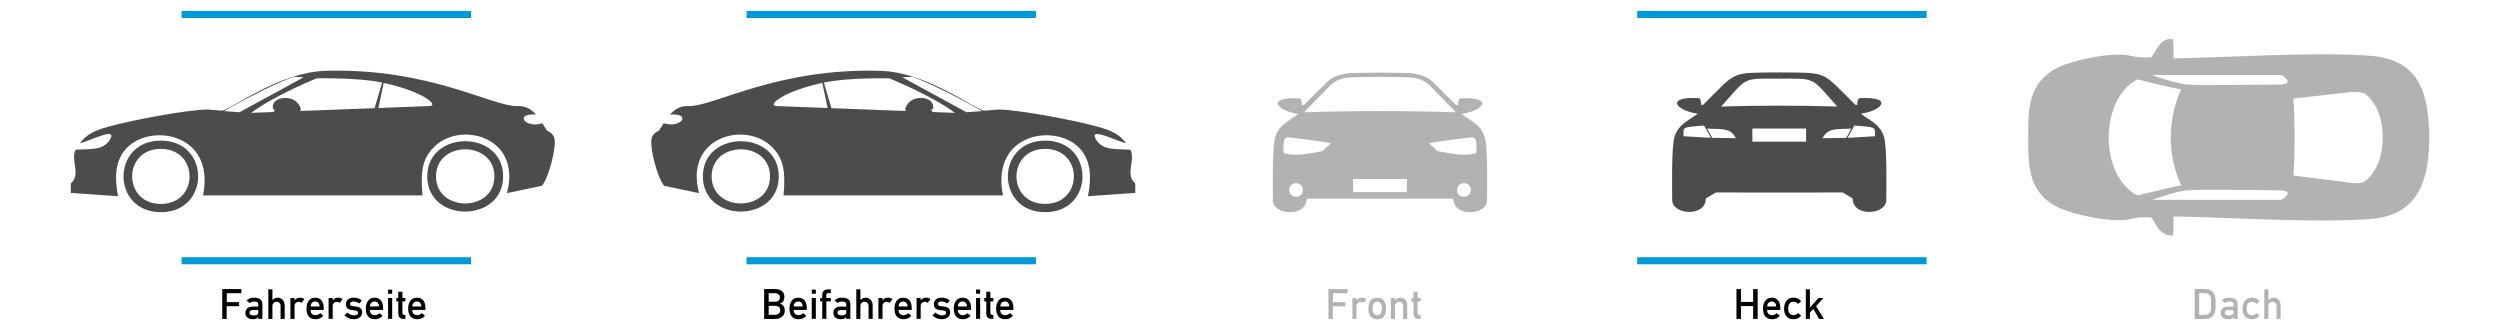
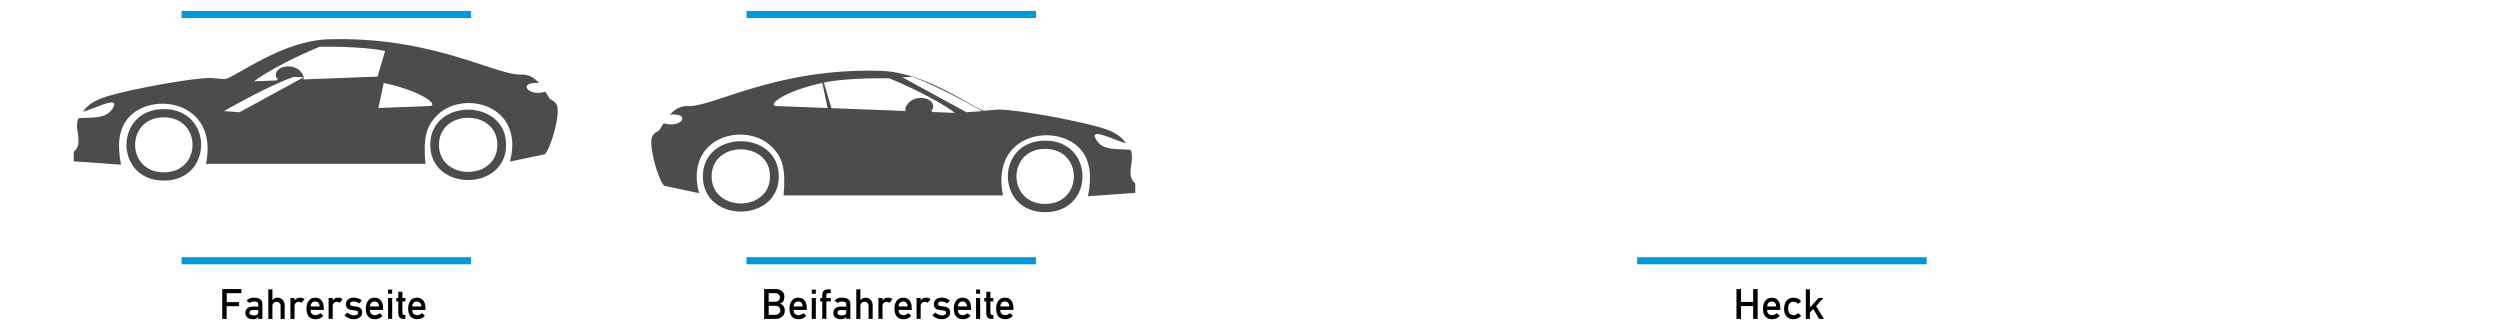
<svg xmlns="http://www.w3.org/2000/svg" xml:space="preserve" width="212mm" height="28mm" style="shape-rendering:geometricPrecision; text-rendering:geometricPrecision; image-rendering:optimizeQuality; fill-rule:evenodd; clip-rule:evenodd" viewBox="0 0 212 28" version="1.1" enable-background="new 0 0 1400 980">
  <defs>
    <style type="text/css">
   
    .fil2 {fill:#0099D9}
    .fil1 {fill:#4C4C4C}
    .fil0 {fill:#B2B2B2}
    .fil3 {fill:black;fill-rule:nonzero}
   
  </style>
  </defs>
  <g id="Ebene_x0020_1">
-     <path class="fil0" d="M174.502 5.726c1.128,-0.573 4.626,-1.38 6.181,-0.994 0.766,0.19 1.42,0.16 1.769,0.118 0.382,-0.518 0.703,-1.638 1.804,-1.543 0.054,0.226 0.083,1.324 0.045,1.64 4.589,-0.067 12.08,-0.578 16.75,-0.212 4.254,0.334 4.903,3.398 4.949,6.904 0,3.299 -0.72,6.598 -4.949,6.93 -4.653,0.365 -12.17,-0.145 -16.75,-0.212 0.037,0.316 0.012,1.38 -0.042,1.606 -1.093,0.095 -1.428,-0.995 -1.807,-1.509 -0.349,-0.041 -1.003,-0.072 -1.769,0.118 -1.554,0.386 -5.053,-0.42 -6.181,-0.994 -2.508,-1.268 -2.511,-3.465 -2.511,-5.897 0,-2.442 -0.019,-4.678 2.511,-5.958zm27.553 5.927c-0.029,-1.395 -0.312,-2.338 -0.948,-3.156 -0.606,-0.778 -0.937,-0.69 -1.749,-0.69l-4.875 0.554c0.129,2.065 0.131,4.46 0.003,6.523l4.872 0.615c0.804,0.101 1.143,0.087 1.749,-0.691 0.636,-0.817 0.92,-1.761 0.948,-3.155zm-17.972 0c0,-1.419 0.289,-2.768 0.884,-4.074 -0.623,-0.083 -3.417,-0.775 -3.706,-0.847 -0.193,0.097 -0.379,0.215 -0.554,0.35 -2.52,1.95 -2.519,7.192 0,9.142 0.175,0.135 0.361,0.253 0.554,0.35 0.288,-0.072 3.083,-0.764 3.706,-0.847 -0.595,-1.306 -0.884,-2.655 -0.884,-4.074zm9.926 4.653l0 0zm-8.494 -0.17c1.258,-0.103 5.943,0.003 7.681,0 1.531,-0.003 0.429,0.741 0.227,0.809l-10.934 0c0.596,-0.216 2.097,-0.733 3.025,-0.809zm8.494 -9.136l0 0zm-8.494 0.17c1.258,0.103 5.943,-0.003 7.681,0 1.53,0.002 0.429,-0.741 0.227,-0.809l-10.934 0c0.596,0.216 2.097,0.733 3.025,0.809zm2.361 18.952c0,0.219 -0.052,0.408 -0.155,0.567 -0.154,0.236 -0.383,0.354 -0.686,0.354l-0.928 0 0 -2.529 0.928 0c0.303,0 0.532,0.118 0.686,0.354 0.104,0.159 0.155,0.348 0.155,0.567l0 0.686zm-0.383 0.043l0 -0.773c0,-0.161 -0.047,-0.29 -0.141,-0.387 -0.094,-0.096 -0.22,-0.144 -0.379,-0.144l-0.484 0 0 1.835 0.484 0c0.161,0 0.288,-0.048 0.381,-0.144 0.093,-0.096 0.139,-0.225 0.139,-0.387zm2.259 0.878l-0.347 0 0 -0.17 -0.011 0c-0.07,0.133 -0.22,0.199 -0.452,0.199 -0.178,0 -0.325,-0.043 -0.441,-0.13 -0.128,-0.096 -0.192,-0.23 -0.192,-0.401 0,-0.183 0.063,-0.322 0.188,-0.415 0.111,-0.084 0.263,-0.127 0.455,-0.127l0.452 0 0 -0.177c0,-0.106 -0.041,-0.177 -0.123,-0.213 -0.055,-0.026 -0.143,-0.04 -0.264,-0.04 -0.111,0 -0.195,0.021 -0.253,0.061 -0.024,0.017 -0.048,0.042 -0.072,0.076l-0.278 -0.206c0.125,-0.171 0.329,-0.257 0.611,-0.257 0.484,0 0.726,0.182 0.726,0.545l0 1.254zm-0.347 -0.596l0 -0.155 -0.448 0c-0.2,0 -0.3,0.073 -0.3,0.22 0,0.157 0.124,0.235 0.372,0.235 0.125,0 0.217,-0.019 0.275,-0.058 0.068,-0.046 0.101,-0.127 0.101,-0.242zm2.207 0.322c-0.164,0.202 -0.385,0.303 -0.665,0.303 -0.248,0 -0.442,-0.083 -0.582,-0.249 -0.133,-0.157 -0.199,-0.361 -0.199,-0.614 0,-0.279 0.061,-0.505 0.184,-0.676 0.137,-0.193 0.34,-0.289 0.607,-0.289 0.282,0 0.5,0.102 0.654,0.307l-0.253 0.224c-0.106,-0.123 -0.236,-0.184 -0.39,-0.184 -0.303,0 -0.455,0.196 -0.455,0.589 0,0.161 0.036,0.29 0.108,0.387 0.082,0.106 0.2,0.159 0.354,0.159 0.161,0 0.289,-0.06 0.383,-0.181l0.253 0.224zm1.785 0.275l-0.347 0 0 -1.105c0,-0.099 -0.033,-0.181 -0.099,-0.247 -0.066,-0.066 -0.149,-0.099 -0.247,-0.099 -0.096,0 -0.178,0.034 -0.246,0.101 -0.068,0.067 -0.101,0.149 -0.101,0.246l0 1.105 -0.347 0 0 -2.507 0.347 0 0 0.918c0.12,-0.14 0.27,-0.209 0.448,-0.209 0.183,0 0.328,0.063 0.433,0.19 0.106,0.127 0.159,0.282 0.159,0.468l0 1.142zm-76.374 -10.197l6.225 0c0,1.613 2.853,1.397 2.853,0.141 0,-0.867 0.083,-4.588 -0.212,-5.417 -0.386,-1.087 -1.146,-1.282 -1.945,-1.91 1.878,-0.269 2.755,-1.464 -0.067,-1.32 -0.246,0.013 -0.228,0.44 -0.234,0.57l-0.161 0.003 -2.022 -2.002c-0.685,-0.678 -1.917,-0.727 -2.611,-0.734l-1.827 -0.018 -1.827 0.018c-0.694,0.007 -1.926,0.056 -2.611,0.734l-2.022 2.002 -0.161 -0.003c-0.006,-0.13 0.012,-0.557 -0.234,-0.57 -2.821,-0.144 -1.944,1.051 -0.067,1.32 -0.8,0.628 -1.559,0.823 -1.945,1.91 -0.294,0.829 -0.212,4.55 -0.212,5.417 0,1.256 2.853,1.471 2.853,-0.141l6.225 0zm0 -10.333l1.895 0.025c0.831,0.012 1.668,0.038 2.346,0.729l2.208 2.251c-2.144,-0.067 -4.297,-0.1 -6.449,-0.099 -2.153,-0.001 -4.305,0.032 -6.449,0.099l2.208 -2.251c0.678,-0.691 1.515,-0.717 2.346,-0.729l1.895 -0.025zm-7.121 10.172c-0.781,0 -0.781,-1.152 0,-1.152 0.781,0 0.781,1.152 0,1.152zm2.877 -4.472c-0.097,0.098 -0.587,0.591 -0.687,0.608 -1.267,0.225 -2.106,0.437 -3.231,0.17 -0.138,-1.5 0.252,-1.352 0.53,-1.325 0.886,0.085 2.438,0.289 3.461,0.472 -0.024,0.025 -0.048,0.051 -0.072,0.075zm11.365 4.472c0.781,0 0.781,-1.152 0,-1.152 -0.781,0 -0.781,1.152 0,1.152zm-2.877 -4.472c0.097,0.098 0.587,0.591 0.687,0.608 1.267,0.225 2.106,0.437 3.231,0.17 0.138,-1.5 -0.252,-1.352 -0.53,-1.325 -0.886,0.085 -2.438,0.289 -3.461,0.472 0.024,0.025 0.048,0.051 0.072,0.075zm-6.523 2.965l4.558 0 0 1.113 -4.558 0 0 -1.113zm-0.475 9.685l-1.236 0 0 0.759 1.048 0 0 0.347 -1.058 0 0 1.077 -0.372 0 0 -2.529 1.619 0 0 0.347zm1.601 0.513l-0.253 0.314c-0.058,-0.063 -0.136,-0.094 -0.235,-0.094 -0.103,0 -0.188,0.033 -0.253,0.099 -0.065,0.066 -0.098,0.151 -0.098,0.255l0 1.095 -0.347 0 0 -1.77 0.347 0 0 0.206c0.113,-0.159 0.272,-0.238 0.477,-0.238 0.149,0 0.27,0.044 0.361,0.134zm1.662 0.784c0,0.609 -0.248,0.914 -0.744,0.914 -0.294,0 -0.503,-0.112 -0.629,-0.336 -0.077,-0.137 -0.116,-0.33 -0.116,-0.578 0,-0.609 0.248,-0.914 0.744,-0.914 0.496,0 0.744,0.305 0.744,0.914zm-0.347 0c0,-0.378 -0.133,-0.567 -0.397,-0.567 -0.265,0 -0.397,0.189 -0.397,0.567 0,0.378 0.133,0.567 0.397,0.567 0.265,0 0.397,-0.189 0.397,-0.567zm2.15 0.885l-0.347 0 0 -1.069c0,-0.111 -0.031,-0.202 -0.092,-0.275 -0.061,-0.072 -0.146,-0.108 -0.255,-0.108 -0.099,0 -0.181,0.035 -0.247,0.107 -0.066,0.071 -0.099,0.157 -0.099,0.258l0 1.087 -0.347 0 0 -1.77 0.347 0 0 0.181c0.123,-0.14 0.272,-0.209 0.448,-0.209 0.188,0 0.335,0.064 0.441,0.191 0.101,0.118 0.152,0.273 0.152,0.466l0 1.142zm1.131 0l-0.127 0c-0.171,0 -0.293,-0.038 -0.365,-0.116 -0.072,-0.077 -0.108,-0.201 -0.108,-0.372l0 -0.994 -0.17 0 0 -0.289 0.17 0 0 -0.531 0.347 0 0 0.531 0.253 0 0 0.289 -0.253 0 0 0.932c0,0.082 0.014,0.14 0.042,0.173 0.028,0.034 0.081,0.051 0.161,0.051l0.051 0 0 0.325z" />
-     <path class="fil1" d="M32.089 9.159l0.45 -2.127c3.348,0.723 4.734,1.929 3.873,1.962l-4.323 0.164zm-6.333 -2.608l-5.445 2.966 -1.316 -0.095c0,0 3.623,-2.1 5.918,-2.906l0.844 0.035zm-0.252 2.676c-0.367,-1.38 -2.665,-1.079 -2.338,0.023l0.146 0.071c0,0 -0.057,0.082 -0.121,0.178l-1.901 0.072c2.07,-1.527 5.565,-2.927 5.565,-2.927 0,0 3.552,-0.081 5.55,0.36l-0.642 2.168 -6.344 0.241c0.133,-0.091 0.1,-0.132 0.085,-0.186zm-11.864 2.698c-4.219,0 -4.22,6.067 0,6.067 4.219,0 4.219,-6.067 0,-6.067zm-3.06 0.811c1.934,-2.386 7.737,-1.551 6.638,3.834l18.608 0c-0.191,-2.132 0.022,-3.192 1.057,-4.179 2.218,-2.114 7.38,-0.8 6.109,3.988l2.966 -0.625c0.568,-0.673 1.269,-3.295 1.042,-4.094 -0.153,-0.419 -0.617,-0.585 -0.617,-0.585 -0.137,-0.219 -0.266,-0.429 -0.393,-0.625 -1.425,0.478 -2.452,-0.857 -0.54,-0.737 -0.41,-0.465 -0.877,-0.745 -1.562,-0.718 -2.124,0.069 -7.463,-3.253 -16.283,-2.988 -3.946,0.118 -7.821,3.174 -8.775,3.38l-1.23 -0.099c-1.671,0.009 -6.308,0.877 -8.37,1.443 -1.266,0.347 -1.917,0.694 -2.45,1.405 0.644,-0.074 3.253,-1.482 2.543,-0.299 -0.57,0.95 -1.647,0.774 -2.904,0.86 -0.471,0.838 0.485,2.133 -0.418,2.855l0 0.806 4.009 0.283c-0.345,-1.754 -0.165,-2.998 0.57,-3.905zm25.651 2.222c0,3.978 6.435,3.978 6.435,0 0,-3.978 -6.435,-3.978 -6.435,0zm-22.59 -2.333c3.245,0 3.246,4.667 0,4.667 -3.246,0 -3.246,-4.667 0,-4.667zm23.333 2.333c0,-3.061 4.95,-3.06 4.95,0 0,3.06 -4.95,3.061 -4.95,0z" />
-     <path class="fil1" d="M150.879 16.328l5.369 -0.006 0.857 0.504c0,1.613 2.853,1.397 2.853,0.141 0,-0.867 0.083,-4.588 -0.212,-5.417 -0.387,-1.087 -1.146,-1.282 -1.945,-1.91 1.878,-0.269 2.755,-1.464 -0.067,-1.32 -0.246,0.013 -0.228,0.44 -0.234,0.57l-0.161 0.004c-2.954,-2.925 -2.233,-2.712 -6.459,-2.753 -4.226,0.041 -3.506,-0.172 -6.46,2.753l-0.161 -0.004c-0.006,-0.129 0.012,-0.557 -0.234,-0.57 -2.821,-0.144 -1.944,1.051 -0.067,1.32 -0.8,0.628 -1.559,0.823 -1.945,1.91 -0.294,0.829 -0.212,4.55 -0.212,5.417 0,1.256 2.853,1.471 2.853,-0.141l0.857 -0.504 5.369 0.006zm0 -9.656c3.165,-0.01 2.661,-0.168 4.919,2.36 -3.084,-0.097 -6.754,-0.097 -9.839,0 2.259,-2.528 1.754,-2.37 4.92,-2.36zm0 4.227l2.279 0 0 1.113 -4.558 0 0 -1.113 2.279 0zm-6.11 0.009l0.425 0.78c0.87,0.018 1.761,0.029 2.01,0.032 -0.434,-0.846 -1.045,-0.767 -2.435,-0.812zm-0.256 -0.261c-1.964,0.151 -1.747,0.119 -1.747,0.906l2.314 0.135 -0.567 -1.041zm12.476 0.261l-0.425 0.78c-0.87,0.018 -1.761,0.029 -2.01,0.032 0.434,-0.846 1.045,-0.767 2.435,-0.812zm0.256 -0.261c1.964,0.151 1.747,0.119 1.747,0.906l-2.314 0.135 0.567 -1.041z" />
+     <path class="fil1" d="M32.089 9.159l0.45 -2.127c3.348,0.723 4.734,1.929 3.873,1.962l-4.323 0.164zm-6.333 -2.608l-5.445 2.966 -1.316 -0.095c0,0 3.623,-2.1 5.918,-2.906l0.844 0.035zc-0.367,-1.38 -2.665,-1.079 -2.338,0.023l0.146 0.071c0,0 -0.057,0.082 -0.121,0.178l-1.901 0.072c2.07,-1.527 5.565,-2.927 5.565,-2.927 0,0 3.552,-0.081 5.55,0.36l-0.642 2.168 -6.344 0.241c0.133,-0.091 0.1,-0.132 0.085,-0.186zm-11.864 2.698c-4.219,0 -4.22,6.067 0,6.067 4.219,0 4.219,-6.067 0,-6.067zm-3.06 0.811c1.934,-2.386 7.737,-1.551 6.638,3.834l18.608 0c-0.191,-2.132 0.022,-3.192 1.057,-4.179 2.218,-2.114 7.38,-0.8 6.109,3.988l2.966 -0.625c0.568,-0.673 1.269,-3.295 1.042,-4.094 -0.153,-0.419 -0.617,-0.585 -0.617,-0.585 -0.137,-0.219 -0.266,-0.429 -0.393,-0.625 -1.425,0.478 -2.452,-0.857 -0.54,-0.737 -0.41,-0.465 -0.877,-0.745 -1.562,-0.718 -2.124,0.069 -7.463,-3.253 -16.283,-2.988 -3.946,0.118 -7.821,3.174 -8.775,3.38l-1.23 -0.099c-1.671,0.009 -6.308,0.877 -8.37,1.443 -1.266,0.347 -1.917,0.694 -2.45,1.405 0.644,-0.074 3.253,-1.482 2.543,-0.299 -0.57,0.95 -1.647,0.774 -2.904,0.86 -0.471,0.838 0.485,2.133 -0.418,2.855l0 0.806 4.009 0.283c-0.345,-1.754 -0.165,-2.998 0.57,-3.905zm25.651 2.222c0,3.978 6.435,3.978 6.435,0 0,-3.978 -6.435,-3.978 -6.435,0zm-22.59 -2.333c3.245,0 3.246,4.667 0,4.667 -3.246,0 -3.246,-4.667 0,-4.667zm23.333 2.333c0,-3.061 4.95,-3.06 4.95,0 0,3.06 -4.95,3.061 -4.95,0z" />
    <path class="fil1" d="M65.297 14.958c0,-3.061 -4.95,-3.06 -4.95,0 0,3.06 4.95,3.061 4.95,0zm23.333 -2.333c-3.245,0 -3.246,4.667 0,4.667 3.246,0 3.245,-4.667 0,-4.667zm-22.59 2.333c0,3.978 -6.435,3.978 -6.435,0 0,-3.978 6.435,-3.978 6.435,0zm25.651 -2.222c-1.934,-2.386 -7.737,-1.551 -6.638,3.834l-18.608 0c0.191,-2.132 -0.022,-3.192 -1.057,-4.179 -2.218,-2.114 -7.38,-0.8 -6.109,3.988l-2.965 -0.625c-0.568,-0.673 -1.269,-3.295 -1.042,-4.094 0.153,-0.419 0.617,-0.585 0.617,-0.585 0.137,-0.219 0.266,-0.429 0.393,-0.625 1.425,0.478 2.452,-0.857 0.54,-0.737 0.41,-0.465 0.877,-0.745 1.562,-0.718 2.124,0.069 7.463,-3.253 16.283,-2.988 3.946,0.118 7.821,3.174 8.775,3.38l1.23 -0.099c1.671,0.009 6.308,0.877 8.37,1.443 1.266,0.347 1.917,0.694 2.45,1.405 -0.644,-0.074 -3.253,-1.482 -2.543,-0.299 0.57,0.95 1.647,0.774 2.904,0.86 0.471,0.838 -0.485,2.133 0.418,2.855l0 0.806 -4.009 0.283c0.345,-1.754 0.165,-2.998 -0.57,-3.905zm-3.06 -0.811c4.219,0 4.22,6.067 0,6.067 -4.219,0 -4.219,-6.067 0,-6.067zm-11.864 -2.698c0.367,-1.38 2.665,-1.079 2.338,0.023l-0.146 0.071c0,0 0.057,0.082 0.121,0.178l1.901 0.072c-2.07,-1.527 -5.565,-2.927 -5.565,-2.927 0,0 -3.552,-0.081 -5.55,0.36l0.642 2.168 6.344 0.241c-0.133,-0.091 -0.099,-0.132 -0.085,-0.186zm-0.252 -2.676l5.445 2.966 1.316 -0.095c0,0 -3.623,-2.1 -5.918,-2.906l-0.844 0.035zm-6.334 2.608l-0.45 -2.127c-3.348,0.723 -4.734,1.929 -3.873,1.962l4.323 0.164z" />
    <polygon class="fil2" points="15.398,21.812 39.942,21.812 39.942,22.412 15.398,22.412 " />
    <polygon class="fil2" points="63.305,21.812 87.848,21.812 87.848,22.412 63.305,22.412 " />
    <polygon class="fil2" points="138.833,21.812 163.377,21.812 163.377,22.412 138.833,22.412 " />
    <polygon class="fil2" points="15.398,0.928 39.942,0.928 39.942,1.528 15.398,1.528 " />
    <polygon class="fil2" points="63.305,0.928 87.848,0.928 87.848,1.528 63.305,1.528 " />
-     <polygon class="fil2" points="138.833,0.928 163.377,0.928 163.377,1.528 138.833,1.528 " />
    <path class="fil3" d="M20.465 24.861l-1.236 0 0 0.759 1.048 0 0 0.347 -1.058 0 0 1.077 -0.372 0 0 -2.529 1.619 0 0 0.347zm1.785 2.182l-0.347 0 0 -0.17 -0.011 0c-0.07,0.133 -0.22,0.199 -0.452,0.199 -0.178,0 -0.325,-0.043 -0.441,-0.13 -0.128,-0.096 -0.192,-0.23 -0.192,-0.401 0,-0.183 0.063,-0.322 0.188,-0.415 0.111,-0.084 0.263,-0.127 0.455,-0.127l0.452 0 0 -0.177c0,-0.106 -0.041,-0.177 -0.123,-0.213 -0.055,-0.026 -0.143,-0.04 -0.264,-0.04 -0.111,0 -0.195,0.021 -0.253,0.061 -0.024,0.017 -0.048,0.042 -0.072,0.076l-0.278 -0.206c0.125,-0.171 0.329,-0.257 0.611,-0.257 0.484,0 0.726,0.182 0.726,0.545l0 1.254zm-0.347 -0.596l0 -0.155 -0.448 0c-0.2,0 -0.3,0.073 -0.3,0.22 0,0.157 0.124,0.235 0.372,0.235 0.125,0 0.217,-0.019 0.275,-0.058 0.068,-0.046 0.101,-0.127 0.101,-0.242zm2.239 0.596l-0.347 0 0 -1.105c0,-0.099 -0.033,-0.181 -0.099,-0.247 -0.066,-0.066 -0.149,-0.099 -0.247,-0.099 -0.096,0 -0.178,0.034 -0.246,0.101 -0.068,0.067 -0.101,0.149 -0.101,0.246l0 1.105 -0.347 0 0 -2.507 0.347 0 0 0.918c0.12,-0.14 0.27,-0.209 0.448,-0.209 0.183,0 0.328,0.063 0.433,0.19 0.106,0.127 0.159,0.282 0.159,0.468l0 1.142zm1.673 -1.669l-0.253 0.314c-0.058,-0.063 -0.136,-0.094 -0.235,-0.094 -0.103,0 -0.188,0.033 -0.253,0.099 -0.065,0.066 -0.098,0.151 -0.098,0.255l0 1.095 -0.347 0 0 -1.77 0.347 0 0 0.206c0.113,-0.159 0.272,-0.238 0.477,-0.238 0.149,0 0.27,0.044 0.361,0.134zm1.637 0.91l-1.113 0 0 0.033c0,0.123 0.038,0.222 0.114,0.296 0.076,0.075 0.175,0.112 0.298,0.112 0.157,0 0.291,-0.057 0.405,-0.17l0.257 0.217c-0.161,0.2 -0.377,0.3 -0.647,0.3 -0.265,0 -0.464,-0.084 -0.596,-0.253 -0.12,-0.154 -0.181,-0.367 -0.181,-0.639 0,-0.265 0.057,-0.48 0.17,-0.647 0.13,-0.193 0.32,-0.289 0.571,-0.289 0.253,0 0.441,0.089 0.564,0.267 0.106,0.152 0.159,0.359 0.159,0.621l0 0.152zm-0.347 -0.293c0.002,-0.118 -0.03,-0.218 -0.098,-0.3 -0.068,-0.082 -0.159,-0.123 -0.275,-0.123 -0.123,0 -0.217,0.039 -0.284,0.117 -0.066,0.078 -0.103,0.18 -0.11,0.305l0.766 0zm1.947 -0.618l-0.253 0.314c-0.058,-0.063 -0.136,-0.094 -0.235,-0.094 -0.103,0 -0.188,0.033 -0.253,0.099 -0.065,0.066 -0.098,0.151 -0.098,0.255l0 1.095 -0.347 0 0 -1.77 0.347 0 0 0.206c0.113,-0.159 0.272,-0.238 0.477,-0.238 0.149,0 0.27,0.044 0.361,0.134zm1.662 1.116c0,0.188 -0.076,0.335 -0.228,0.441 -0.133,0.094 -0.296,0.141 -0.491,0.141 -0.306,0 -0.568,-0.11 -0.788,-0.329l0.249 -0.238c0.183,0.161 0.377,0.242 0.582,0.242 0.087,0 0.16,-0.017 0.22,-0.051 0.072,-0.041 0.108,-0.101 0.108,-0.181 0,-0.077 -0.041,-0.131 -0.123,-0.163 -0.039,-0.015 -0.112,-0.026 -0.22,-0.036 -0.128,-0.012 -0.222,-0.024 -0.282,-0.036 -0.272,-0.058 -0.408,-0.218 -0.408,-0.48 0,-0.185 0.065,-0.326 0.195,-0.423 0.116,-0.089 0.269,-0.134 0.459,-0.134 0.291,0 0.524,0.081 0.697,0.242l-0.224 0.253c-0.147,-0.113 -0.306,-0.17 -0.477,-0.17 -0.202,0 -0.303,0.073 -0.303,0.22 0,0.058 0.03,0.102 0.09,0.134 0.046,0.024 0.141,0.042 0.285,0.054 0.207,0.019 0.36,0.059 0.459,0.119 0.133,0.082 0.199,0.213 0.199,0.394zm1.77 -0.206l-1.113 0 0 0.033c0,0.123 0.038,0.222 0.114,0.296 0.076,0.075 0.175,0.112 0.298,0.112 0.157,0 0.291,-0.057 0.405,-0.17l0.257 0.217c-0.161,0.2 -0.377,0.3 -0.647,0.3 -0.265,0 -0.464,-0.084 -0.596,-0.253 -0.12,-0.154 -0.181,-0.367 -0.181,-0.639 0,-0.265 0.057,-0.48 0.17,-0.647 0.13,-0.193 0.32,-0.289 0.571,-0.289 0.253,0 0.441,0.089 0.564,0.267 0.106,0.152 0.159,0.359 0.159,0.621l0 0.152zm-0.347 -0.293c0.002,-0.118 -0.03,-0.218 -0.098,-0.3 -0.068,-0.082 -0.159,-0.123 -0.275,-0.123 -0.123,0 -0.217,0.039 -0.284,0.117 -0.066,0.078 -0.103,0.18 -0.11,0.305l0.766 0zm1.12 -1.08l-0.347 0 0 -0.354 0.347 0 0 0.354zm0 2.131l-0.347 0 0 -1.77 0.347 0 0 1.77zm1.12 0l-0.127 0c-0.171,0 -0.293,-0.038 -0.365,-0.116 -0.072,-0.077 -0.108,-0.201 -0.108,-0.372l0 -0.994 -0.17 0 0 -0.289 0.17 0 0 -0.531 0.347 0 0 0.531 0.253 0 0 0.289 -0.253 0 0 0.932c0,0.082 0.014,0.14 0.042,0.173 0.028,0.034 0.081,0.051 0.161,0.051l0.051 0 0 0.325zm1.698 -0.759l-1.113 0 0 0.033c0,0.123 0.038,0.222 0.114,0.296 0.076,0.075 0.175,0.112 0.298,0.112 0.157,0 0.291,-0.057 0.405,-0.17l0.257 0.217c-0.161,0.2 -0.377,0.3 -0.647,0.3 -0.265,0 -0.464,-0.084 -0.596,-0.253 -0.12,-0.154 -0.181,-0.367 -0.181,-0.639 0,-0.265 0.057,-0.48 0.17,-0.647 0.13,-0.193 0.32,-0.289 0.571,-0.289 0.253,0 0.441,0.089 0.564,0.267 0.106,0.152 0.159,0.359 0.159,0.621l0 0.152zm-0.347 -0.293c0.002,-0.118 -0.03,-0.218 -0.098,-0.3 -0.068,-0.082 -0.159,-0.123 -0.275,-0.123 -0.123,0 -0.217,0.039 -0.284,0.117 -0.066,0.078 -0.103,0.18 -0.11,0.305l0.766 0z" />
    <path class="fil3" d="M66.549 26.328c0,0.229 -0.078,0.407 -0.235,0.535 -0.144,0.12 -0.335,0.181 -0.571,0.181l-0.943 0 0 -2.529 0.968 0c0.21,0 0.383,0.052 0.52,0.155 0.152,0.116 0.228,0.276 0.228,0.48 0,0.308 -0.12,0.505 -0.361,0.589l0 0.011c0.128,0.038 0.225,0.11 0.293,0.213 0.067,0.104 0.101,0.225 0.101,0.365zm-0.415 -1.102c0,-0.113 -0.038,-0.202 -0.114,-0.267 -0.076,-0.065 -0.17,-0.098 -0.284,-0.098l-0.553 0 0 0.726 0.578 0c0.108,0 0.198,-0.033 0.267,-0.099 0.07,-0.066 0.105,-0.153 0.105,-0.262zm0.033 1.091c0,-0.12 -0.037,-0.214 -0.112,-0.282 -0.075,-0.068 -0.173,-0.101 -0.296,-0.101l-0.574 0 0 0.762 0.564 0c0.113,0 0.211,-0.035 0.294,-0.107 0.083,-0.071 0.125,-0.162 0.125,-0.273zm2.244 -0.033l-1.113 0 0 0.033c0,0.123 0.038,0.222 0.114,0.296 0.076,0.075 0.175,0.112 0.298,0.112 0.157,0 0.291,-0.057 0.405,-0.17l0.257 0.217c-0.161,0.2 -0.377,0.3 -0.647,0.3 -0.265,0 -0.464,-0.084 -0.596,-0.253 -0.12,-0.154 -0.181,-0.367 -0.181,-0.639 0,-0.265 0.057,-0.48 0.17,-0.647 0.13,-0.193 0.32,-0.289 0.571,-0.289 0.253,0 0.441,0.089 0.564,0.267 0.106,0.152 0.159,0.359 0.159,0.621l0 0.152zm-0.347 -0.293c0.002,-0.118 -0.03,-0.218 -0.098,-0.3 -0.068,-0.082 -0.159,-0.123 -0.275,-0.123 -0.123,0 -0.217,0.039 -0.284,0.117 -0.066,0.078 -0.103,0.18 -0.11,0.305l0.766 0zm1.12 -1.08l-0.347 0 0 -0.354 0.347 0 0 0.354zm0 2.131l-0.347 0 0 -1.77 0.347 0 0 1.77zm1.268 -1.481l-0.376 0 0 1.481 -0.347 0 0 -1.481 -0.177 0 0 -0.289 0.177 0 0 -0.264c0,-0.316 0.181,-0.473 0.541,-0.473l0.181 0 0 0.325 -0.223 0c-0.102,0 -0.153,0.055 -0.153,0.166l0 0.246 0.376 0 0 0.289zm1.659 1.481l-0.347 0 0 -0.17 -0.011 0c-0.07,0.133 -0.22,0.199 -0.452,0.199 -0.178,0 -0.325,-0.043 -0.441,-0.13 -0.128,-0.096 -0.192,-0.23 -0.192,-0.401 0,-0.183 0.063,-0.322 0.188,-0.415 0.111,-0.084 0.263,-0.127 0.455,-0.127l0.452 0 0 -0.177c0,-0.106 -0.041,-0.177 -0.123,-0.213 -0.055,-0.026 -0.143,-0.04 -0.264,-0.04 -0.111,0 -0.195,0.021 -0.253,0.061 -0.024,0.017 -0.048,0.042 -0.072,0.076l-0.278 -0.206c0.125,-0.171 0.329,-0.257 0.611,-0.257 0.484,0 0.726,0.182 0.726,0.545l0 1.254zm-0.347 -0.596l0 -0.155 -0.448 0c-0.2,0 -0.3,0.073 -0.3,0.22 0,0.157 0.124,0.235 0.372,0.235 0.125,0 0.217,-0.019 0.275,-0.058 0.068,-0.046 0.101,-0.127 0.101,-0.242zm2.239 0.596l-0.347 0 0 -1.105c0,-0.099 -0.033,-0.181 -0.099,-0.247 -0.066,-0.066 -0.149,-0.099 -0.247,-0.099 -0.096,0 -0.178,0.034 -0.246,0.101 -0.068,0.067 -0.101,0.149 -0.101,0.246l0 1.105 -0.347 0 0 -2.507 0.347 0 0 0.918c0.12,-0.14 0.27,-0.209 0.448,-0.209 0.183,0 0.328,0.063 0.433,0.19 0.106,0.127 0.159,0.282 0.159,0.468l0 1.142zm1.673 -1.669l-0.253 0.314c-0.058,-0.063 -0.136,-0.094 -0.235,-0.094 -0.103,0 -0.188,0.033 -0.253,0.099 -0.065,0.066 -0.098,0.151 -0.098,0.255l0 1.095 -0.347 0 0 -1.77 0.347 0 0 0.206c0.113,-0.159 0.272,-0.238 0.477,-0.238 0.149,0 0.27,0.044 0.361,0.134zm1.637 0.91l-1.113 0 0 0.033c0,0.123 0.038,0.222 0.114,0.296 0.076,0.075 0.175,0.112 0.298,0.112 0.157,0 0.291,-0.057 0.405,-0.17l0.257 0.217c-0.161,0.2 -0.377,0.3 -0.647,0.3 -0.265,0 -0.464,-0.084 -0.596,-0.253 -0.12,-0.154 -0.181,-0.367 -0.181,-0.639 0,-0.265 0.057,-0.48 0.17,-0.647 0.13,-0.193 0.32,-0.289 0.571,-0.289 0.253,0 0.441,0.089 0.564,0.267 0.106,0.152 0.159,0.359 0.159,0.621l0 0.152zm-0.347 -0.293c0.002,-0.118 -0.03,-0.218 -0.098,-0.3 -0.068,-0.082 -0.159,-0.123 -0.275,-0.123 -0.123,0 -0.217,0.039 -0.284,0.117 -0.066,0.078 -0.103,0.18 -0.11,0.305l0.766 0zm1.947 -0.618l-0.253 0.314c-0.058,-0.063 -0.136,-0.094 -0.235,-0.094 -0.103,0 -0.188,0.033 -0.253,0.099 -0.065,0.066 -0.098,0.151 -0.098,0.255l0 1.095 -0.347 0 0 -1.77 0.347 0 0 0.206c0.113,-0.159 0.272,-0.238 0.477,-0.238 0.149,0 0.27,0.044 0.361,0.134zm1.662 1.116c0,0.188 -0.076,0.335 -0.228,0.441 -0.133,0.094 -0.296,0.141 -0.491,0.141 -0.306,0 -0.568,-0.11 -0.788,-0.329l0.249 -0.238c0.183,0.161 0.377,0.242 0.582,0.242 0.087,0 0.16,-0.017 0.22,-0.051 0.072,-0.041 0.108,-0.101 0.108,-0.181 0,-0.077 -0.041,-0.131 -0.123,-0.163 -0.039,-0.015 -0.112,-0.026 -0.22,-0.036 -0.128,-0.012 -0.222,-0.024 -0.282,-0.036 -0.272,-0.058 -0.408,-0.218 -0.408,-0.48 0,-0.185 0.065,-0.326 0.195,-0.423 0.116,-0.089 0.269,-0.134 0.459,-0.134 0.291,0 0.524,0.081 0.697,0.242l-0.224 0.253c-0.147,-0.113 -0.306,-0.17 -0.477,-0.17 -0.202,0 -0.303,0.073 -0.303,0.22 0,0.058 0.03,0.102 0.09,0.134 0.046,0.024 0.141,0.042 0.285,0.054 0.207,0.019 0.36,0.059 0.459,0.119 0.133,0.082 0.199,0.213 0.199,0.394zm1.77 -0.206l-1.113 0 0 0.033c0,0.123 0.038,0.222 0.114,0.296 0.076,0.075 0.175,0.112 0.298,0.112 0.157,0 0.291,-0.057 0.405,-0.17l0.257 0.217c-0.161,0.2 -0.377,0.3 -0.647,0.3 -0.265,0 -0.464,-0.084 -0.596,-0.253 -0.12,-0.154 -0.181,-0.367 -0.181,-0.639 0,-0.265 0.057,-0.48 0.17,-0.647 0.13,-0.193 0.32,-0.289 0.571,-0.289 0.253,0 0.441,0.089 0.564,0.267 0.106,0.152 0.159,0.359 0.159,0.621l0 0.152zm-0.347 -0.293c0.002,-0.118 -0.03,-0.218 -0.098,-0.3 -0.068,-0.082 -0.159,-0.123 -0.275,-0.123 -0.123,0 -0.217,0.039 -0.284,0.117 -0.066,0.078 -0.103,0.18 -0.11,0.305l0.766 0zm1.12 -1.08l-0.347 0 0 -0.354 0.347 0 0 0.354zm0 2.131l-0.347 0 0 -1.77 0.347 0 0 1.77zm1.12 0l-0.127 0c-0.171,0 -0.293,-0.038 -0.365,-0.116 -0.072,-0.077 -0.108,-0.201 -0.108,-0.372l0 -0.994 -0.17 0 0 -0.289 0.17 0 0 -0.531 0.347 0 0 0.531 0.253 0 0 0.289 -0.253 0 0 0.932c0,0.082 0.014,0.14 0.042,0.173 0.028,0.034 0.081,0.051 0.161,0.051l0.051 0 0 0.325zm1.698 -0.759l-1.113 0 0 0.033c0,0.123 0.038,0.222 0.114,0.296 0.076,0.075 0.175,0.112 0.298,0.112 0.157,0 0.291,-0.057 0.405,-0.17l0.257 0.217c-0.161,0.2 -0.377,0.3 -0.647,0.3 -0.265,0 -0.464,-0.084 -0.596,-0.253 -0.12,-0.154 -0.181,-0.367 -0.181,-0.639 0,-0.265 0.057,-0.48 0.17,-0.647 0.13,-0.193 0.32,-0.289 0.571,-0.289 0.253,0 0.441,0.089 0.564,0.267 0.106,0.152 0.159,0.359 0.159,0.621l0 0.152zm-0.347 -0.293c0.002,-0.118 -0.03,-0.218 -0.098,-0.3 -0.068,-0.082 -0.159,-0.123 -0.275,-0.123 -0.123,0 -0.217,0.039 -0.284,0.117 -0.066,0.078 -0.103,0.18 -0.11,0.305l0.766 0z" />
    <path class="fil3" d="M149.051 27.043l-0.383 0 0 -1.091 -1.033 0 0 1.091 -0.383 0 0 -2.529 0.383 0 0 1.091 1.033 0 0 -1.091 0.383 0 0 2.529zm1.915 -0.759l-1.113 0 0 0.033c0,0.123 0.038,0.222 0.114,0.296 0.076,0.075 0.175,0.112 0.298,0.112 0.157,0 0.291,-0.057 0.405,-0.17l0.257 0.217c-0.161,0.2 -0.377,0.3 -0.647,0.3 -0.265,0 -0.464,-0.084 -0.596,-0.253 -0.12,-0.154 -0.181,-0.367 -0.181,-0.639 0,-0.265 0.057,-0.48 0.17,-0.647 0.13,-0.193 0.32,-0.289 0.571,-0.289 0.253,0 0.441,0.089 0.564,0.267 0.106,0.152 0.159,0.359 0.159,0.621l0 0.152zm-0.347 -0.293c0.002,-0.118 -0.03,-0.218 -0.098,-0.3 -0.068,-0.082 -0.159,-0.123 -0.275,-0.123 -0.123,0 -0.217,0.039 -0.284,0.117 -0.066,0.078 -0.103,0.18 -0.11,0.305l0.766 0zm2.117 0.777c-0.164,0.202 -0.385,0.303 -0.665,0.303 -0.248,0 -0.442,-0.083 -0.582,-0.249 -0.133,-0.157 -0.199,-0.361 -0.199,-0.614 0,-0.279 0.061,-0.505 0.184,-0.676 0.137,-0.193 0.34,-0.289 0.607,-0.289 0.282,0 0.5,0.102 0.654,0.307l-0.253 0.224c-0.106,-0.123 -0.236,-0.184 -0.39,-0.184 -0.303,0 -0.455,0.196 -0.455,0.589 0,0.161 0.036,0.29 0.108,0.387 0.082,0.106 0.2,0.159 0.354,0.159 0.161,0 0.289,-0.06 0.383,-0.181l0.253 0.224zm1.929 0.275l-0.405 0 -0.491 -0.845 -0.289 0.3 0 0.545 -0.347 0 0 -2.507 0.347 0 0 1.544 0.73 -0.807 0.415 0 -0.621 0.683 0.661 1.087z" />
  </g>
</svg>